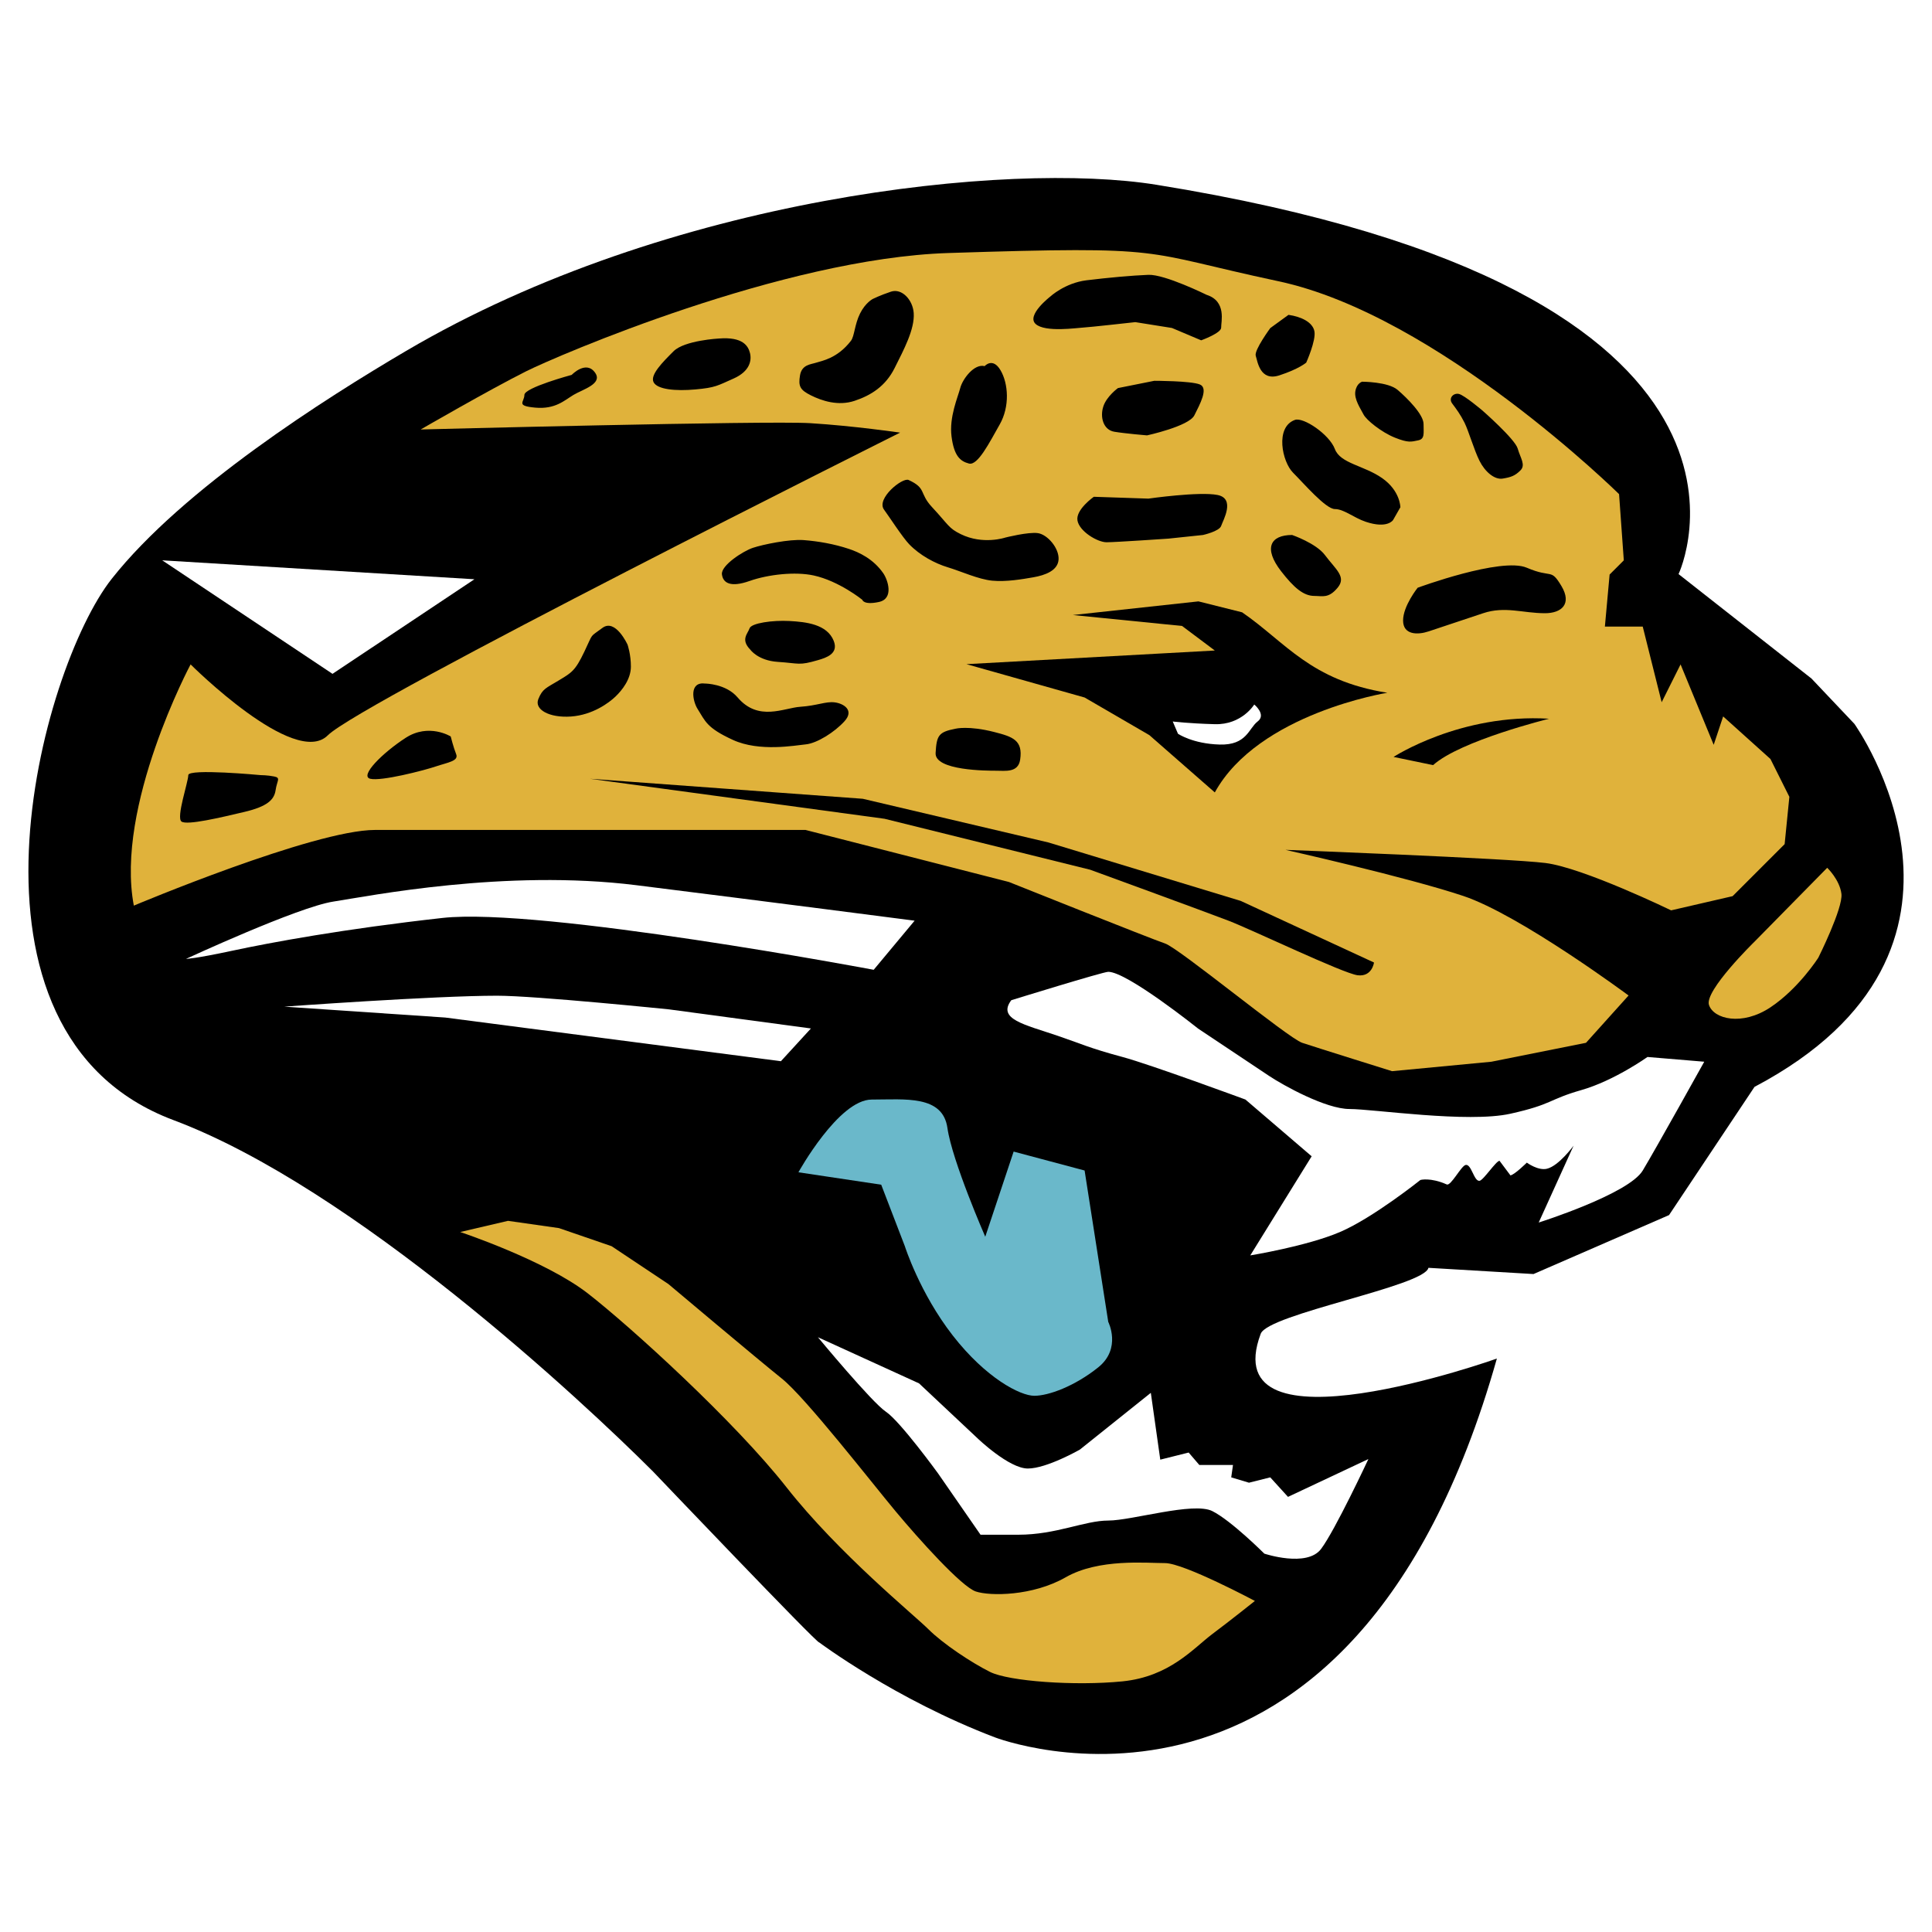
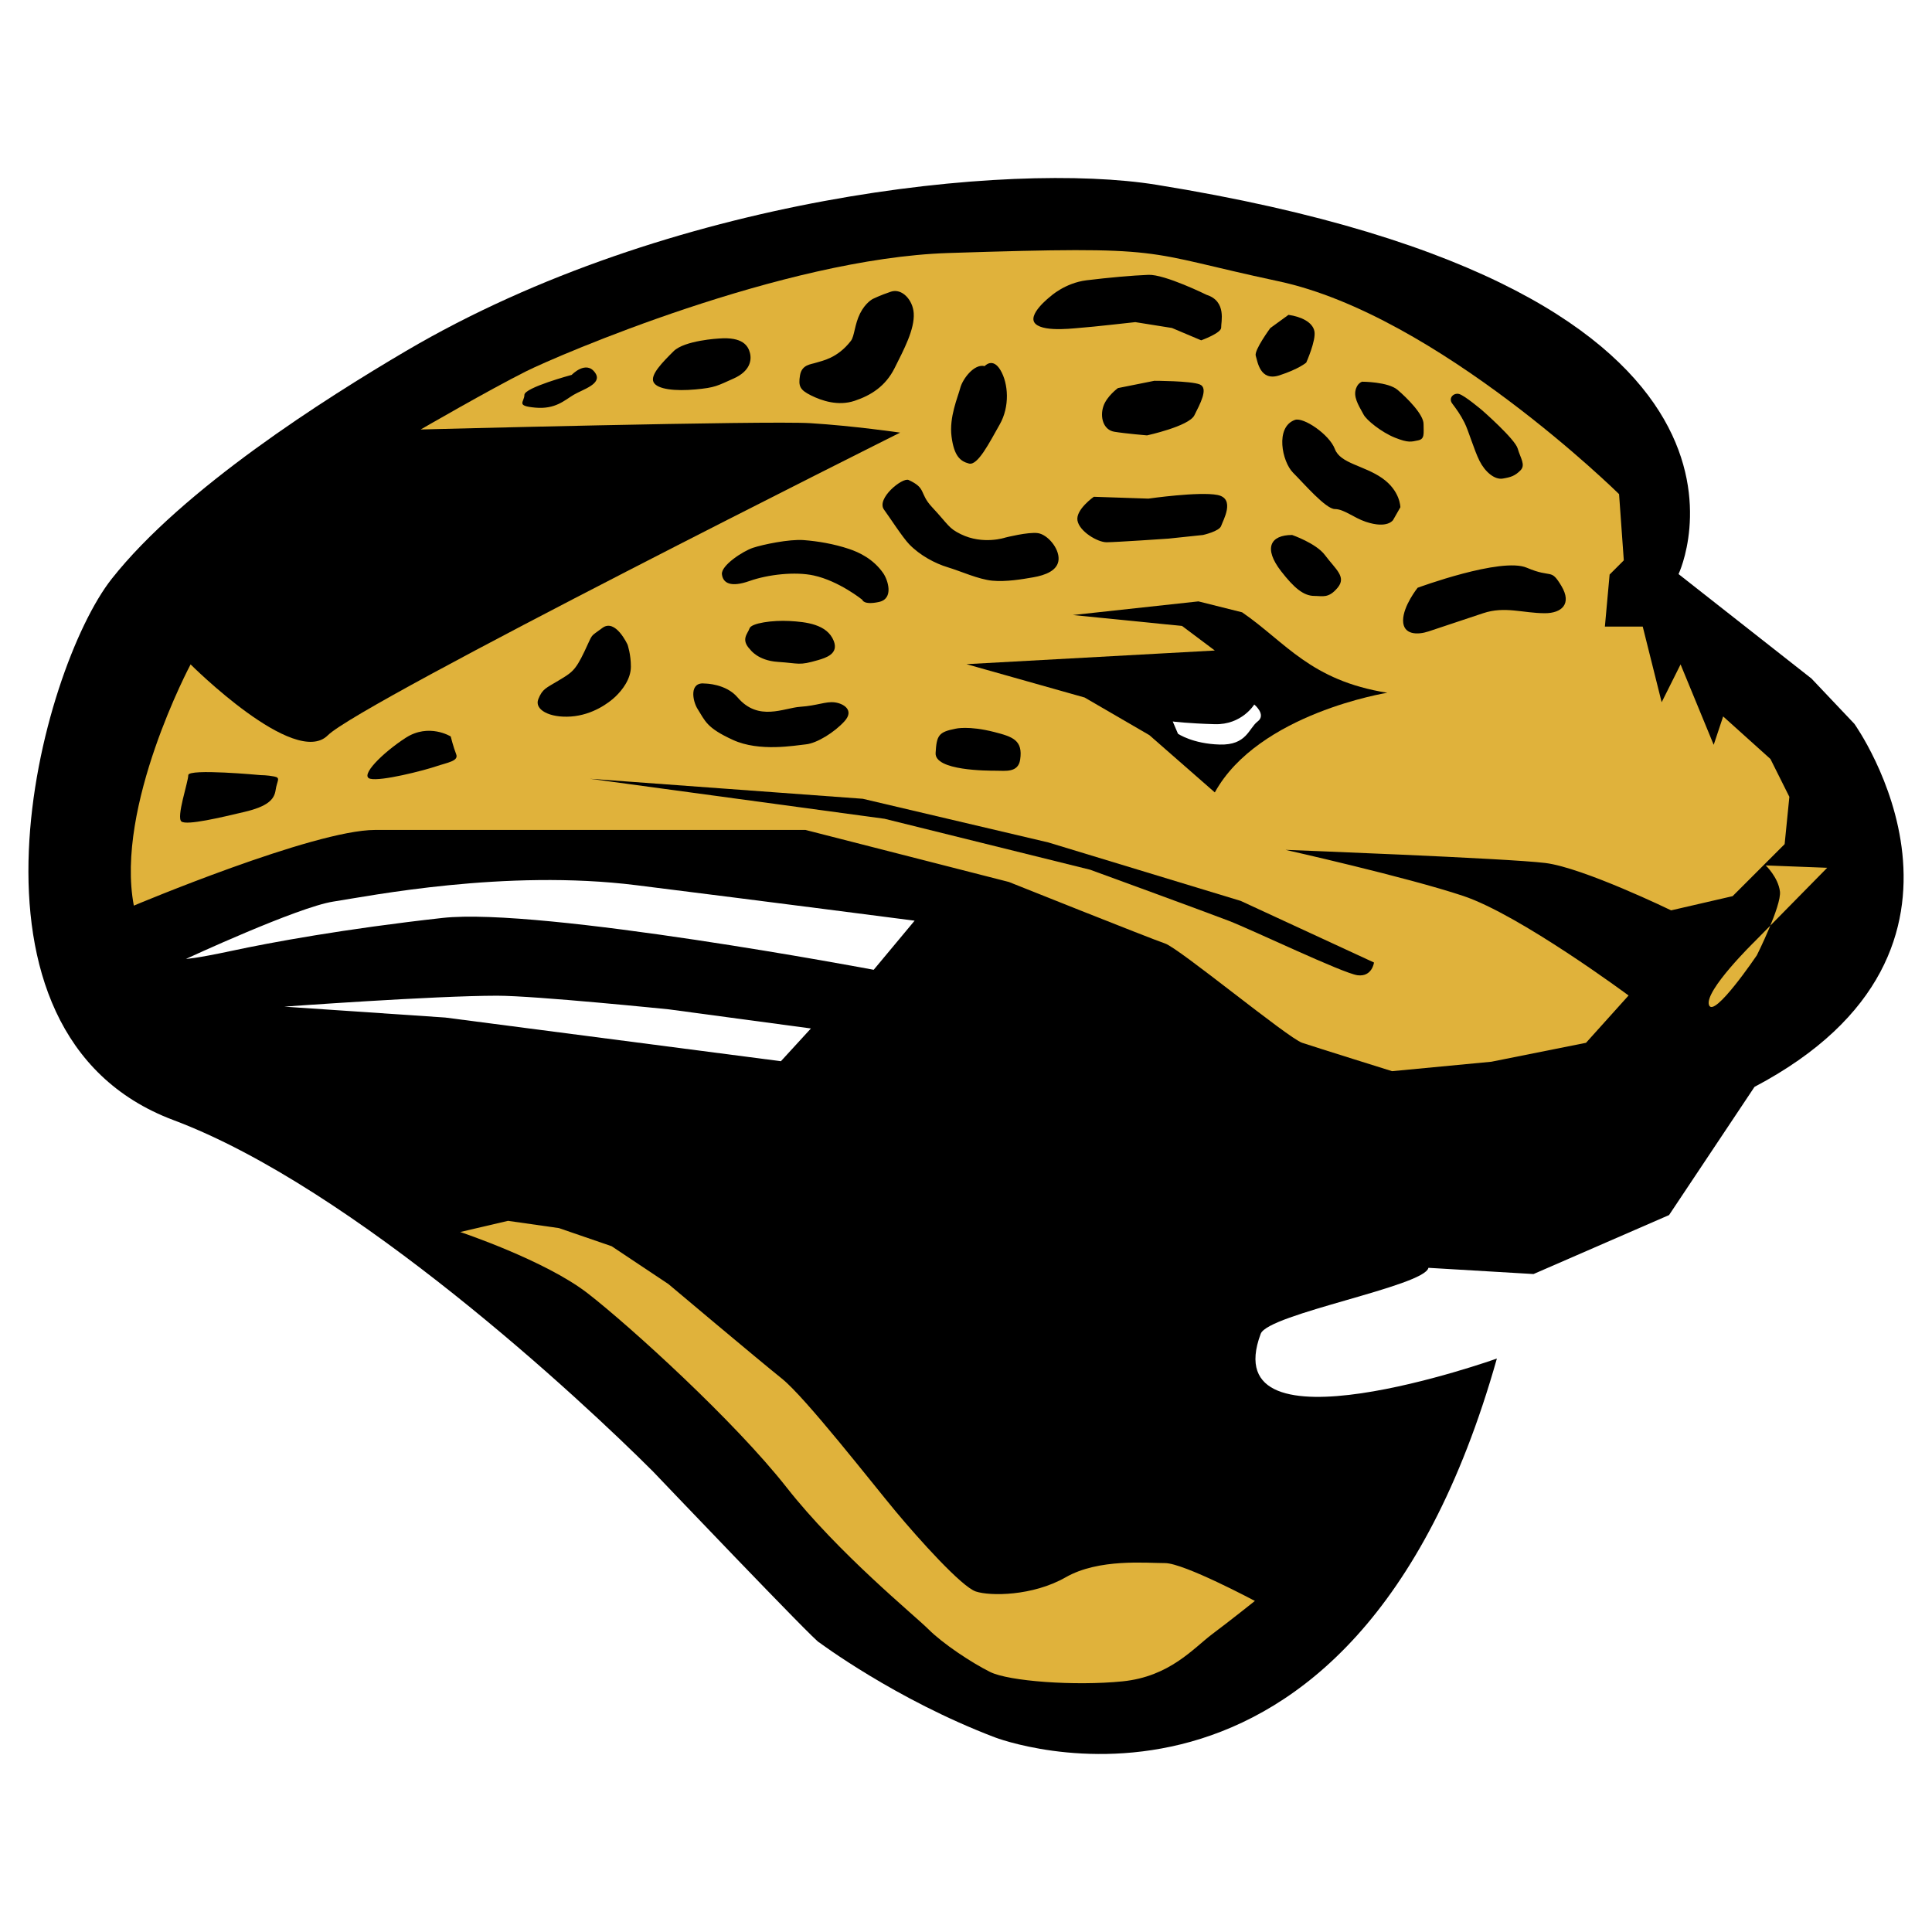
<svg xmlns="http://www.w3.org/2000/svg" width="2500" height="2500" viewBox="0 0 192.756 192.756">
  <g fill-rule="evenodd" clip-rule="evenodd">
    <path fill="#fff" d="M0 0h192.756v192.756H0V0z" />
    <path d="M115.361 18.432c-14.684-2.369-48.631 1.16-74.845 16.58-8.054 4.737-22.265 13.738-29.37 22.738-7.106 9-16.997 45.323 6.158 54.002 18.008 6.75 40.739 27.951 47.845 35.057 0 0 16.469 17.275 16.58 17.053 0 0 7.58 5.686 17.527 9.473 0 0 35.529 13.736 50.088-37.791 0 0-28.262 10.068-23.561-2.475.742-1.977 16.346-4.74 16.732-6.578l10.486.621 13.52-5.883 8.527-12.791c26.055-13.739 9.965-36.22 9.965-36.22l-4.281-4.52-13.262-10.421c.001-.001 13.479-28.266-52.109-38.845z" />
-     <path d="M172.863 89.41l5.191-5.191.471-4.719-1.887-3.775-4.719-4.247-.943 2.832-3.305-8.022-1.887 3.774-1.889-7.55h-3.775l.471-5.191 1.416-1.416-.473-6.607s-18.115-17.855-33.975-21.237c-14.072-3-10.443-3.544-32.95-2.818-16.515.531-39.065 10.275-42.109 11.797-3.63 1.815-10.527 5.809-10.527 5.809s34.522-.897 38.865-.63c4.333.267 8.966.943 8.966.943S36.005 70.061 32.703 73.365c-3.303 3.303-13.687-7.078-13.687-7.078s-7.55 14.157-5.663 24.067c0 0 17.934-7.55 24.068-7.55h42.945l20.292 5.191s14.158 5.663 15.574 6.135 12.271 9.439 13.688 9.912c1.414.471 8.965 2.83 8.965 2.83l9.912-.943 9.438-1.887 4.248-4.721s-10.84-8.048-16.504-9.936c-5.662-1.888-17.725-4.595-17.725-4.595s22.156.84 25.932 1.312 12.543 4.724 12.543 4.724l6.134-1.416zM45.916 122.918s8.495 2.83 12.743 6.135c4.248 3.303 14.629 12.74 19.821 19.348 5.191 6.605 12.741 12.742 14.158 14.158 1.416 1.416 4.247 3.305 6.135 4.248 1.887.943 8.494 1.416 13.215.943 4.719-.473 7.078-3.303 8.965-4.721 1.889-1.416 4.248-3.303 4.248-3.303s-7.078-3.775-8.967-3.775c-1.887 0-6.607-.473-9.91 1.416s-7.551 1.889-8.967 1.416c-1.416-.473-5.662-5.191-8.022-8.023-2.359-2.83-8.966-11.326-11.326-13.215-2.36-1.887-11.326-9.438-11.326-9.438l-5.663-3.773-5.25-1.805-5.082-.725-4.772 1.114zM182.301 86.579l-7.256 7.374s-5.012 4.897-4.541 6.311c.473 1.416 3.303 2.123 6.135.236s4.777-4.955 4.777-4.955 2.479-4.956 2.303-6.371c-.178-1.415-1.418-2.595-1.418-2.595z" fill="#e0b23b" />
+     <path d="M172.863 89.41l5.191-5.191.471-4.719-1.887-3.775-4.719-4.247-.943 2.832-3.305-8.022-1.887 3.774-1.889-7.55h-3.775l.471-5.191 1.416-1.416-.473-6.607s-18.115-17.855-33.975-21.237c-14.072-3-10.443-3.544-32.95-2.818-16.515.531-39.065 10.275-42.109 11.797-3.63 1.815-10.527 5.809-10.527 5.809s34.522-.897 38.865-.63c4.333.267 8.966.943 8.966.943S36.005 70.061 32.703 73.365c-3.303 3.303-13.687-7.078-13.687-7.078s-7.55 14.157-5.663 24.067c0 0 17.934-7.55 24.068-7.55h42.945l20.292 5.191s14.158 5.663 15.574 6.135 12.271 9.439 13.688 9.912c1.414.471 8.965 2.83 8.965 2.83l9.912-.943 9.438-1.887 4.248-4.721s-10.84-8.048-16.504-9.936c-5.662-1.888-17.725-4.595-17.725-4.595s22.156.84 25.932 1.312 12.543 4.724 12.543 4.724l6.134-1.416zM45.916 122.918s8.495 2.83 12.743 6.135c4.248 3.303 14.629 12.74 19.821 19.348 5.191 6.605 12.741 12.742 14.158 14.158 1.416 1.416 4.247 3.305 6.135 4.248 1.887.943 8.494 1.416 13.215.943 4.719-.473 7.078-3.303 8.965-4.721 1.889-1.416 4.248-3.303 4.248-3.303s-7.078-3.775-8.967-3.775c-1.887 0-6.607-.473-9.91 1.416s-7.551 1.889-8.967 1.416c-1.416-.473-5.662-5.191-8.022-8.023-2.359-2.83-8.966-11.326-11.326-13.215-2.36-1.887-11.326-9.438-11.326-9.438l-5.663-3.773-5.25-1.805-5.082-.725-4.772 1.114zM182.301 86.579l-7.256 7.374s-5.012 4.897-4.541 6.311s4.777-4.955 4.777-4.955 2.479-4.956 2.303-6.371c-.178-1.415-1.418-2.595-1.418-2.595z" fill="#e0b23b" />
    <path d="M26.001 77.334s-7.216-.68-7.216 0c0 .681-1.225 4.22-.68 4.629.544.408 3.947-.409 6.262-.954 2.314-.544 2.995-1.225 3.131-2.177.136-.954.544-1.226-.137-1.361-.68-.137-1.36-.137-1.36-.137zM44.968 73.477s-2.178-1.361-4.493.136c-2.314 1.498-4.628 3.812-3.539 4.084s5.309-.816 6.534-1.226c1.226-.408 2.314-.544 2.042-1.225s-.544-1.769-.544-1.769zM128.553 31.413c1.27.181 2.404.726 2.586 1.634s-.816 3.131-.816 3.131-.727.635-2.678 1.271c-1.949.635-2.178-1.407-2.359-1.951-.182-.545 1.453-2.768 1.453-2.768l1.814-1.317z" />
-     <path d="M170.033 105.928l-5.664-.473s-3.305 2.361-6.607 3.305-2.832 1.414-7.078 2.359c-4.248.943-13.686-.473-16.045-.473s-6.607-2.359-8.023-3.303l-7.08-4.721s-7.078-5.664-8.965-5.664c-.516 0-9.676 2.834-9.676 2.834-1.416 1.887 1.299 2.418 4.602 3.539 2.234.758 3.186 1.238 6.49 2.123 2.771.742 12.27 4.248 12.27 4.248l6.607 5.662-6.123 9.887s5.65-.918 8.953-2.334c3.305-1.418 8.021-5.191 8.021-5.191s.994-.279 2.629.447c.406.182 1.428-1.834 1.873-1.943.588-.145.83 1.654 1.395 1.58.385-.049 1.652-1.996 1.996-1.996l1.088 1.453c.412-.057 1.635-1.271 1.635-1.271s1.115.826 2.01.609c1.195-.291 2.656-2.301 2.656-2.301l-3.48 7.668s8.967-2.832 10.381-5.191c1.414-2.359 6.135-10.853 6.135-10.853zM81.605 133.416s5.369 6.49 6.784 7.434c1.416.943 5.191 6.137 5.191 6.137l4.248 6.133h3.775c3.775 0 6.607-1.414 8.967-1.414s8.494-1.889 10.381-.945c1.889.945 5.191 4.246 5.191 4.246s4.248 1.416 5.664-.471 4.719-8.965 4.719-8.965l-8.021 3.773-1.771-1.947-2.123.533-1.77-.533.176-1.238h-3.361l-1.062-1.238-2.832.709-.943-6.666-7.078 5.662s-3.303 1.889-5.191 1.889-5.014-3.01-5.014-3.01l-5.84-5.484-10.09-4.605z" fill="#fff" />
-     <path d="M108.211 116.781l2.359 15.102s1.355 2.656-1.004 4.543-4.955 2.832-6.371 2.832c-1.414 0-4.836-1.771-8.14-6.018-3.303-4.246-4.778-8.906-4.778-8.906l-2.359-6.137-8.259-1.238s4.011-7.256 7.315-7.256c3.303 0 7.078-.473 7.55 2.832.472 3.301 3.775 10.854 3.775 10.854l2.832-8.496 7.08 1.888z" fill="#6ab8ca" />
-     <path fill="#fff" d="M16.185 55.904l31.147 1.888-14.158 9.438-16.989-11.326z" />
    <path d="M117.934 62.452l3.268 2.45-24.776 1.361 11.786 3.327 6.457 3.752 6.533 5.717c4.355-7.896 17.211-9.941 17.211-9.941-7.682-1.222-10.133-5.033-14.488-8.028L119.568 60l-12.525 1.361 10.891 1.091zM58.853 77.698l27.226 1.996 18.513 4.356 19.191 5.832 13.301 6.148s-.182 1.452-1.635 1.271c-1.451-.184-10.525-4.538-12.887-5.445-2.359-.908-13.795-5.083-13.795-5.083l-20.51-5.083-29.404-3.992z" />
    <path d="M125.137 70.288s-1.23 2.041-3.939 1.964c-2.711-.077-4.193-.269-4.193-.269l.521 1.222s1.453 1.002 4.164 1.079c2.711.076 2.887-1.62 3.785-2.303.9-.682-.338-1.693-.338-1.693z" fill="#fff" />
    <path d="M62.613 64.321s-1.208-2.657-2.516-1.67c-1.309.987-.86.399-1.791 2.356-.93 1.956-1.296 2.111-2.563 2.882-1.268.771-1.613.818-2.034 1.861-.421 1.042 1.102 1.891 3.263 1.737 2.161-.154 3.786-1.37 4.429-1.984.685-.656 1.535-1.744 1.543-2.977s-.331-2.205-.331-2.205zM70.372 68.199s2.051.011 3.215 1.379c2.082 2.45 4.613 1.047 6.268.937 1.654-.11 2.536-.551 3.418-.441.882.11 1.985.771.992 1.874-.992 1.103-2.756 2.206-3.859 2.316-1.104.11-4.631.771-7.278-.441s-2.756-1.875-3.528-3.087c-.503-.79-.883-2.758.772-2.537zM95.331 72.704s1.29-.33 3.87.331c1.836.47 2.873.812 2.58 2.757-.197 1.323-1.488 1.103-2.381 1.103s-6.153 0-6.054-1.765c.1-1.764.298-2.095 1.985-2.426zM74.855 64.812s.755 1.092 2.739 1.223c2.211.146 2.076.391 4.021-.175.806-.234 2.077-.635 1.566-1.919-.661-1.668-2.768-1.893-4.423-1.984-1.655-.091-3.801.203-3.977.736-.176.534-.914 1.11.074 2.119zM86.03 59.84s-2.316-1.875-4.852-2.426c-1.831-.398-4.52-.11-6.395.551-1.874.662-2.646.221-2.756-.661-.11-.882 2.095-2.315 3.087-2.646.992-.331 3.639-.883 5.072-.772 1.434.11 3.012.379 4.521.882.992.331 2.426.992 3.418 2.426.439.635 1.103 2.536-.441 2.867-1.544.33-1.654-.221-1.654-.221zM100.297 53.634s-2.217.754-4.445-.343c-1.227-.604-1.179-.884-2.879-2.714-1.288-1.388-.51-1.855-2.319-2.688-.618-.285-3.261 1.862-2.454 2.958.517.701 1.852 2.772 2.514 3.457 1.062 1.099 2.554 1.906 3.857 2.298 1.304.392 3.05 1.202 4.433 1.333 1.381.131 3-.148 4.08-.336 1.201-.207 2.479-.676 2.531-1.797.053-1.122-1.105-2.466-2.057-2.61-.953-.144-3.261.442-3.261.442zM57.038 37.402s-4.719 1.271-4.719 1.997c0 .726-.908 1.089 1.088 1.271 1.997.181 2.904-.726 3.812-1.271.907-.545 2.904-1.089 2.178-2.178-.899-1.35-2.359.181-2.359.181zM71.74 33.772s-3.449.182-4.537 1.271c-1.09 1.088-2.36 2.359-1.997 3.085.363.726 2.178.908 4.174.726 1.997-.181 2.178-.363 3.812-1.088 1.634-.727 1.815-1.815 1.634-2.541-.182-.726-.727-1.634-3.086-1.453zM87.078 29.825s-.726.363-1.271 1.453c-.544 1.088-.557 2.266-.907 2.722-1.362 1.77-2.904 1.996-3.449 2.178-.545.182-1.452.182-1.634 1.271s0 1.453 1.089 1.997 2.723 1.089 4.356.544c1.633-.544 3.086-1.453 3.993-3.268.907-1.814 2.017-3.871 1.906-5.49-.09-1.316-1.18-2.496-2.27-2.133-1.087.363-1.813.726-1.813.726zM98.238 36.529s.799-.919 1.582.407c.783 1.325.945 3.616-.08 5.415-1.023 1.798-2.184 4.124-3.062 3.898-.879-.226-1.492-.759-1.743-2.697-.252-1.939.642-3.958.868-4.837.225-.88 1.381-2.457 2.435-2.186zM109.131 49.564s-1.814 1.271-1.633 2.359c.18 1.089 1.996 2.178 2.904 2.178.906 0 6.17-.362 6.17-.362l3.449-.363s1.635-.363 1.814-.907c.182-.545 1.451-2.723-.363-3.085-1.814-.364-6.896.363-6.896.363l-5.445-.183zM128.916 53.375s2.389.826 3.266 1.996c1.09 1.453 2.178 2.178 1.271 3.268-.908 1.089-1.502.817-2.314.817-1.09 0-2.041-.817-3.312-2.451-1.798-2.309-1.089-3.63 1.089-3.63zM141.439 58.64s8.35-3.086 10.891-1.997c2.543 1.089 2.359 0 3.449 1.815 1.088 1.815 0 2.723-1.635 2.723-2.207 0-3.992-.727-6.17 0l-5.445 1.815c-1.09.363-2.543.363-2.543-1.089 0-1.453 1.453-3.267 1.453-3.267zM139.715 50.608s0-1.634-1.816-2.904c-1.814-1.271-4.174-1.453-4.719-2.904-.543-1.452-3.139-3.214-3.992-2.904-1.996.726-1.27 4.174-.182 5.263 1.09 1.09 3.268 3.63 4.174 3.63.908 0 1.881.869 3.088 1.271 2.176.726 2.723-.182 2.723-.182l.724-1.27zM114.439 43.438s4.174-.908 4.721-1.997c.543-1.089 1.451-2.722.543-3.085-.906-.363-4.537-.363-4.537-.363l-3.629.726s-1.119.812-1.453 1.815c-.363 1.089 0 2.359 1.09 2.541 1.088.181 3.265.363 3.265.363zM120.385 29.416s-4.176-2.061-5.809-1.996-4.002.278-6.17.544c-2.17.267-3.631 1.633-3.631 1.633s-2.395 1.852-1.453 2.723c.943.872 4.176.384 4.721.363.543-.021 5.227-.544 5.227-.544l3.656.583 2.916 1.232s2.018-.727 1.994-1.271c-.022-.543.572-2.62-1.451-3.267zM135.902 38.083s2.588 0 3.539.817c.955.816 2.588 2.45 2.588 3.403 0 .952.137 1.497-.545 1.633-.68.136-.953.272-2.314-.272-1.359-.545-2.859-1.77-3.131-2.314-.271-.545-.951-1.498-.816-2.314.136-.816.679-.953.679-.953zM147.883 40.942s3.268 2.859 3.539 3.812.818 1.633.271 2.178c-.543.545-.951.681-1.768.816-.816.136-1.771-.681-2.314-1.77-.545-1.088-1.09-2.995-1.498-3.812-.41-.816-.816-1.361-1.225-1.906-.408-.544.135-1.089.68-.953s2.315 1.635 2.315 1.635z" />
    <path d="M91.252 91.856l-4.083 4.9s-33.216-6.261-43.018-5.173c-9.801 1.09-17.152 2.45-20.964 3.268-3.812.817-4.628.817-4.628.817s11.163-5.173 14.702-5.718c3.54-.545 17.153-3.267 30.221-1.634 13.069 1.634 27.77 3.54 27.77 3.54zM80.906 102.609l-2.995 3.268-33.488-4.357-16.063-1.088s14.975-1.09 21.236-1.09c3.822 0 17.153 1.363 17.153 1.363l14.157 1.904z" fill="#fff" />
-     <path d="M154.553 71.708c-8.85-.545-15.518 3.811-15.518 3.811l3.945.817c2.723-2.45 11.573-4.628 11.573-4.628z" />
  </g>
</svg>